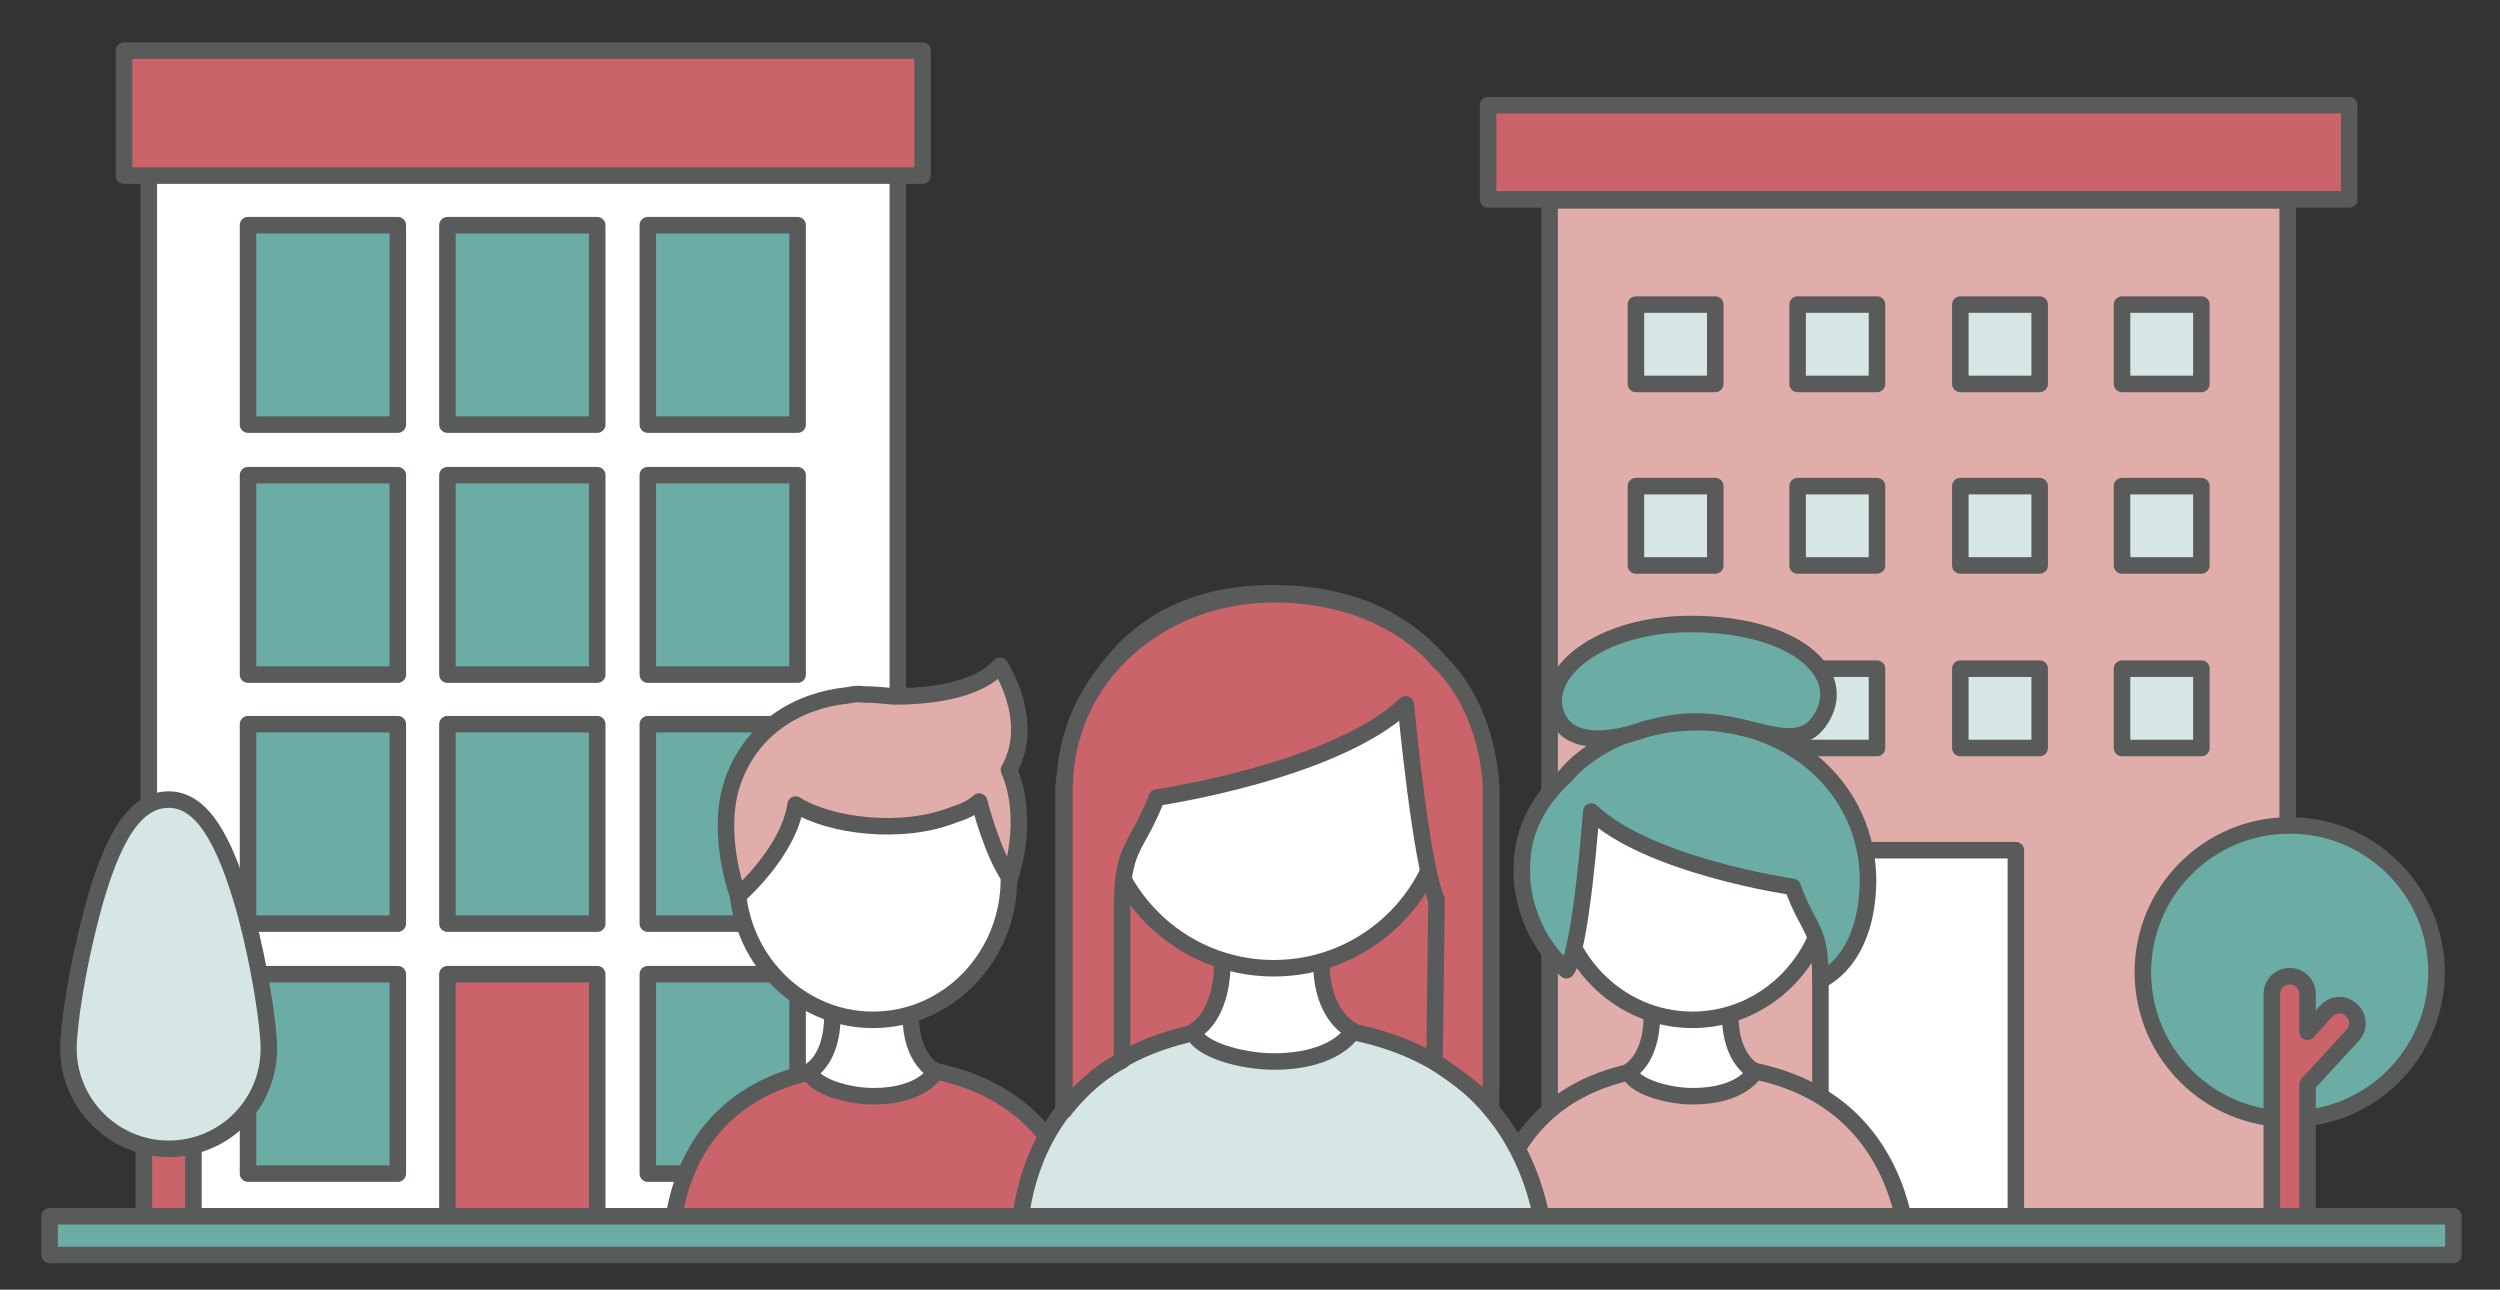
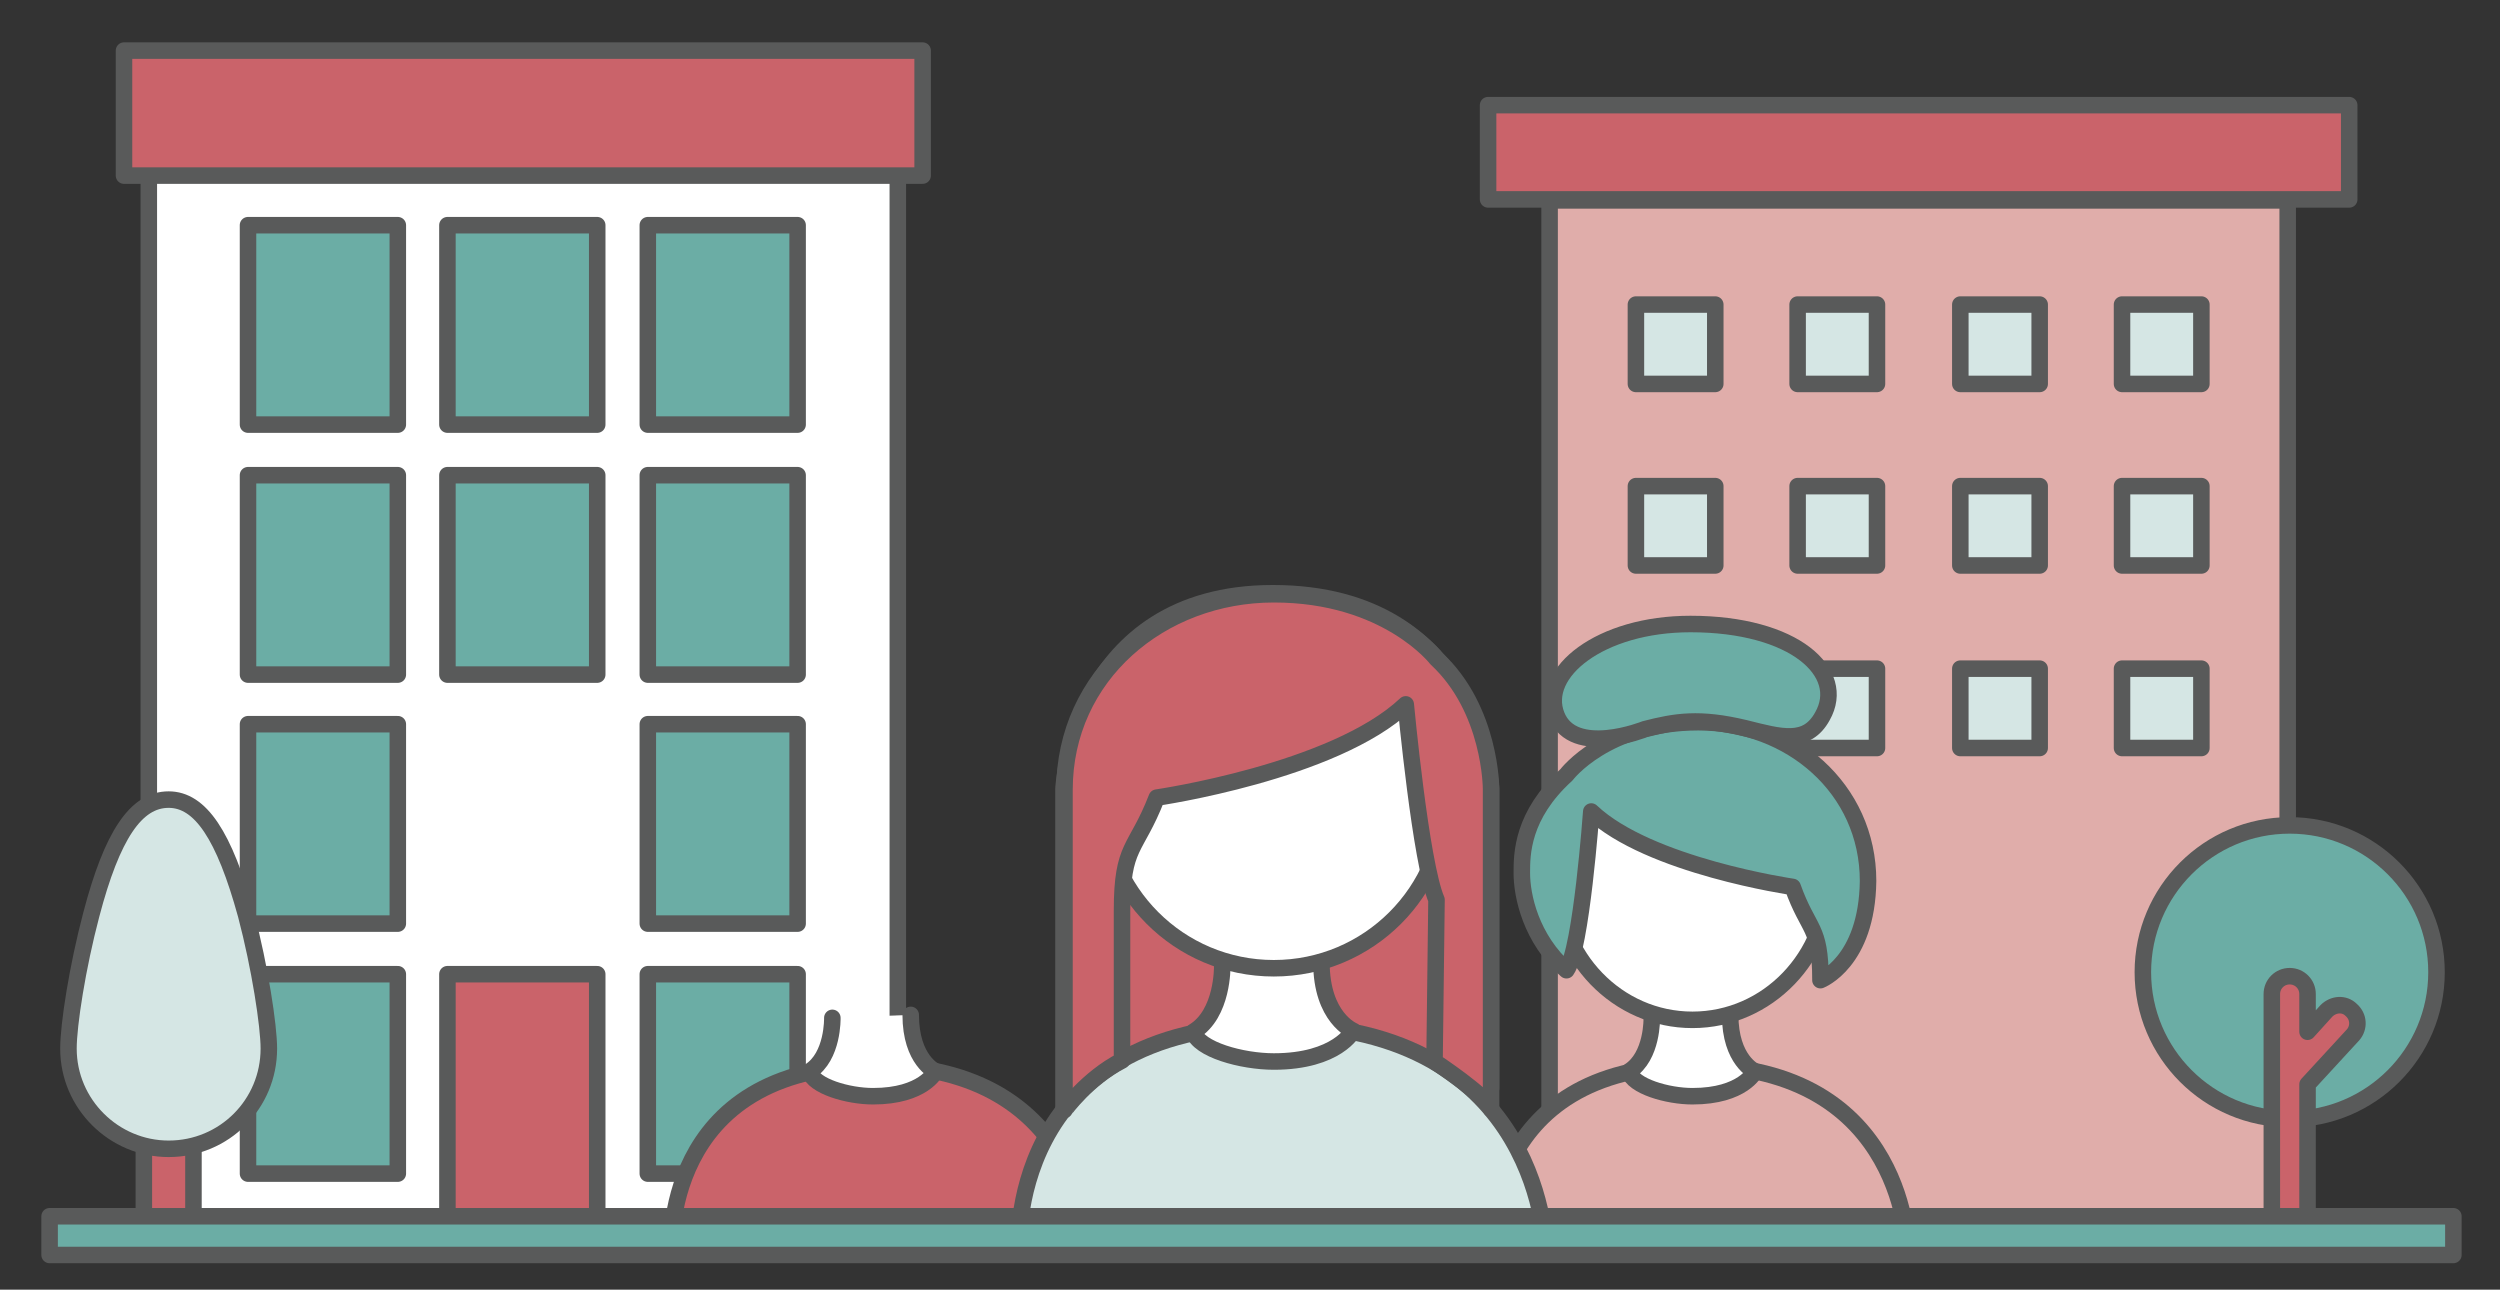
<svg xmlns="http://www.w3.org/2000/svg" version="1.1" id="Capa_1" x="0px" y="0px" viewBox="0 0 252 130" style="enable-background:new 0 0 252 130;" xml:space="preserve">
  <rect x="0" y="0" width="252" height="130" fill="#333333" stroke="none" />
  <style type="text/css">
	.st0{fill:#FFFFFF;stroke:#595A5A;stroke-width:1.665;stroke-linecap:round;stroke-linejoin:round;stroke-miterlimit:10;}
	.st1{fill:#6BADA5;stroke:#595A5A;stroke-width:1.665;stroke-linecap:round;stroke-linejoin:round;stroke-miterlimit:10;}
	.st2{fill:#CA636A;stroke:#595A5A;stroke-width:1.665;stroke-linecap:round;stroke-linejoin:round;stroke-miterlimit:10;}
	.st3{fill:#E0ADAA;stroke:#595A5A;stroke-width:1.665;stroke-linecap:round;stroke-linejoin:round;stroke-miterlimit:10;}
	.st4{fill:#D5E6E4;stroke:#595A5A;stroke-width:1.665;stroke-linejoin:round;stroke-miterlimit:10;}
</style>
  <g>
    <path class="st0" d="M87.9,12.6H17.5c-1.4,0-2.5,1.1-2.5,2.5v110.7h75.5V15.2C90.4,13.8,89.3,12.6,87.9,12.6z" />
    <path class="st1" d="M40.1,22.7H25v20.1h15.1V22.7z" />
    <path class="st1" d="M40.1,47.9H25V68h15.1V47.9z" />
    <path class="st1" d="M40.1,73H25v20.1h15.1V73z" />
    <path class="st1" d="M40.1,98.2H25v20.1h15.1V98.2z" />
    <path class="st1" d="M60.2,22.7H45.1v20.1h15.1V22.7z" />
    <path class="st1" d="M60.2,47.9H45.1V68h15.1V47.9z" />
-     <path class="st1" d="M60.2,73H45.1v20.1h15.1V73z" />
    <path class="st1" d="M80.4,22.7H65.3v20.1h15.1V22.7z" />
    <path class="st1" d="M80.4,47.9H65.3V68h15.1V47.9z" />
    <path class="st1" d="M80.4,73H65.3v20.1h15.1V73z" />
    <path class="st1" d="M80.4,98.2H65.3v20.1h15.1V98.2z" />
    <path class="st2" d="M92.9,5.1H12.5v12.6h80.5V5.1z" />
    <path class="st2" d="M45.1,98.2v27.7h15.1V98.2H45.1z" />
  </g>
  <g>
    <rect x="156.2" y="20.2" class="st3" width="74.4" height="104.3" />
-     <path class="st0" d="M203.2,124.5h-19.7V85.7h19.7V124.5z" />
    <path class="st2" d="M236.8,20.1H150v-9.5h86.8V20.1z" />
    <g>
      <path class="st4" d="M172.9,38.7h-8v-8h8V38.7z" />
      <path class="st4" d="M172.9,57h-8v-8h8V57z" />
      <path class="st4" d="M172.9,75.4h-8v-8h8V75.4z" />
      <path class="st4" d="M189.2,38.7h-8v-8h8V38.7z" />
      <path class="st4" d="M189.2,57h-8v-8h8V57z" />
      <path class="st4" d="M189.2,75.4h-8v-8h8V75.4z" />
      <path class="st4" d="M205.6,38.7h-8v-8h8V38.7z" />
      <path class="st4" d="M205.6,57h-8v-8h8V57z" />
      <path class="st4" d="M205.6,75.4h-8v-8h8V75.4z" />
      <path class="st4" d="M221.9,38.7h-8v-8h8V38.7z" />
      <path class="st4" d="M221.9,57h-8v-8h8V57z" />
      <path class="st4" d="M221.9,75.4h-8v-8h8V75.4z" />
    </g>
  </g>
  <g>
    <circle class="st1" cx="230.8" cy="98" r="14.8" />
    <g>
      <path class="st2" d="M237,101.8c-0.7-0.7-1.8-0.6-2.5,0.1l-1.9,2.1v-3.8c0-1-0.8-1.8-1.8-1.8s-1.8,0.8-1.8,1.8v24.3    c0,1,0.8,1.8,1.8,1.8s1.8-0.8,1.8-1.8v-15.2l4.6-5C237.8,103.6,237.8,102.5,237,101.8z" />
    </g>
  </g>
  <g>
    <g>
      <g>
        <path class="st2" d="M67.7,126.3c0,0-1.3-18.9,20.5-18.9c21.6,0,21.5,18.9,21.5,18.9H67.7z" />
        <path class="st0" d="M83.9,102.6c0,0,0.1,3.9-2.3,5.4c0.4,1.5,3.9,2.5,6.4,2.5c5.1,0,6.3-2.5,6.3-2.5s-2.5-1.1-2.5-5.7" />
-         <ellipse class="st0" cx="88" cy="88.6" rx="13.7" ry="14.2" />
      </g>
-       <path class="st3" d="M100.8,67.1c-2.3,2.6-7.3,3.1-10.7,3.1C89.1,70.1,88,70,87,70c-0.5-0.1-1.1,0-1.6,0.1    c-4.9,0.5-9.9,3.3-11.7,9.2c-1.5,5.1,0.7,11,0.7,11s5.1-4.4,5.8-9.2c3.5,2.2,10.8,3.1,16,1c1-0.3,1.8-0.7,2.5-1.3    c0,0,1.3,5.2,3.1,7.7c0,0,2.1-5.8-0.1-10.9C104.5,72.7,100.8,67.1,100.8,67.1z" />
    </g>
    <g>
      <g>
        <path class="st3" d="M150.3,126.3c0,0-1.3-18.9,20.5-18.9c21.6,0,21.5,18.9,21.5,18.9H150.3z" />
        <path class="st0" d="M166.5,102.6c0,0,0.1,3.9-2.3,5.4c0.4,1.5,3.9,2.5,6.4,2.5c5.1,0,6.3-2.5,6.3-2.5s-2.5-1.1-2.5-5.7" />
        <ellipse class="st0" cx="170.6" cy="88.6" rx="13.7" ry="14.2" />
      </g>
      <path class="st1" d="M183.5,98.8l0-0.1c0-5.4-1.2-4.8-2.8-9.3c0,0-14.5-2.1-20.3-7.6c0,0-1,13.9-2.5,16c-3.6-3.2-4.5-7.5-4.5-9.8    c0-1.9,0-5.8,4.5-9.9c0,0,4-5.3,13.3-5.3c9.3,0,17.1,6.7,17.1,16C188.2,97,183.5,98.8,183.5,98.8z" />
      <path class="st1" d="M165.8,73.5c0,0-7.2,2.9-8.9-1.4c-1.7-4.3,4.4-9.2,13.5-9.2c10.5,0,15.8,4.9,13.3,9.3    c-1.6,2.9-4.2,2.1-7.8,1.2C171.3,72.3,168.9,72.7,165.8,73.5z" />
    </g>
    <g>
      <path class="st2" d="M107.2,111.7V79.5c0,0,1-19.7,21.1-19.7c21,0,22,19.7,22,19.7v30.2L107.2,111.7z" />
      <path class="st4" d="M102.7,126.3c0,0-1.6-23,25.9-23c27.2,0,27.2,23,27.2,23H102.7z" />
      <path class="st0" d="M123.2,97.4c0,0,0.1,4.8-2.9,6.6c0.5,1.8,4.9,3,8.1,3c6.4,0,8-3.1,8-3.1s-3.2-1.3-3.2-6.9" />
      <circle class="st0" cx="128.4" cy="80.3" r="17.3" />
      <path class="st2" d="M113.1,106.9l0-14.9l0-0.2c0-6.7,1.4-6,3.5-11.4c0,0,17.9-2.6,25.1-9.4c0,0,1.5,16,3.1,19.7l-0.2,16.3    c0,0,5.3,3.5,5.7,4.8V79.5c0,0,0-8-5.5-13.1c0,0-5-6.5-16.4-6.5s-21.1,8.2-21.1,19.7s0,32.3,0,32.3S109.6,108.7,113.1,106.9z" />
    </g>
  </g>
  <g>
    <path class="st2" d="M17,125.8c-1.4,0-2.5-1.1-2.5-2.5v-15.1c0-1.4,1.1-2.5,2.5-2.5s2.5,1.1,2.5,2.5v15.1   C19.6,124.7,18.4,125.8,17,125.8z" />
    <path class="st4" d="M17,115.8c-5.5,0-10.1-4.5-10.1-10.1c0-2.4,0.9-8.2,2.3-13.5c2.1-8,4.5-11.6,7.8-11.6c3.2,0,5.6,3.6,7.8,11.6   c1.4,5.3,2.3,11.2,2.3,13.5C27.1,111.3,22.6,115.8,17,115.8z" />
  </g>
  <path class="st1" d="M247.3,126.5H5l0-3.9h242.3V126.5z" />
</svg>